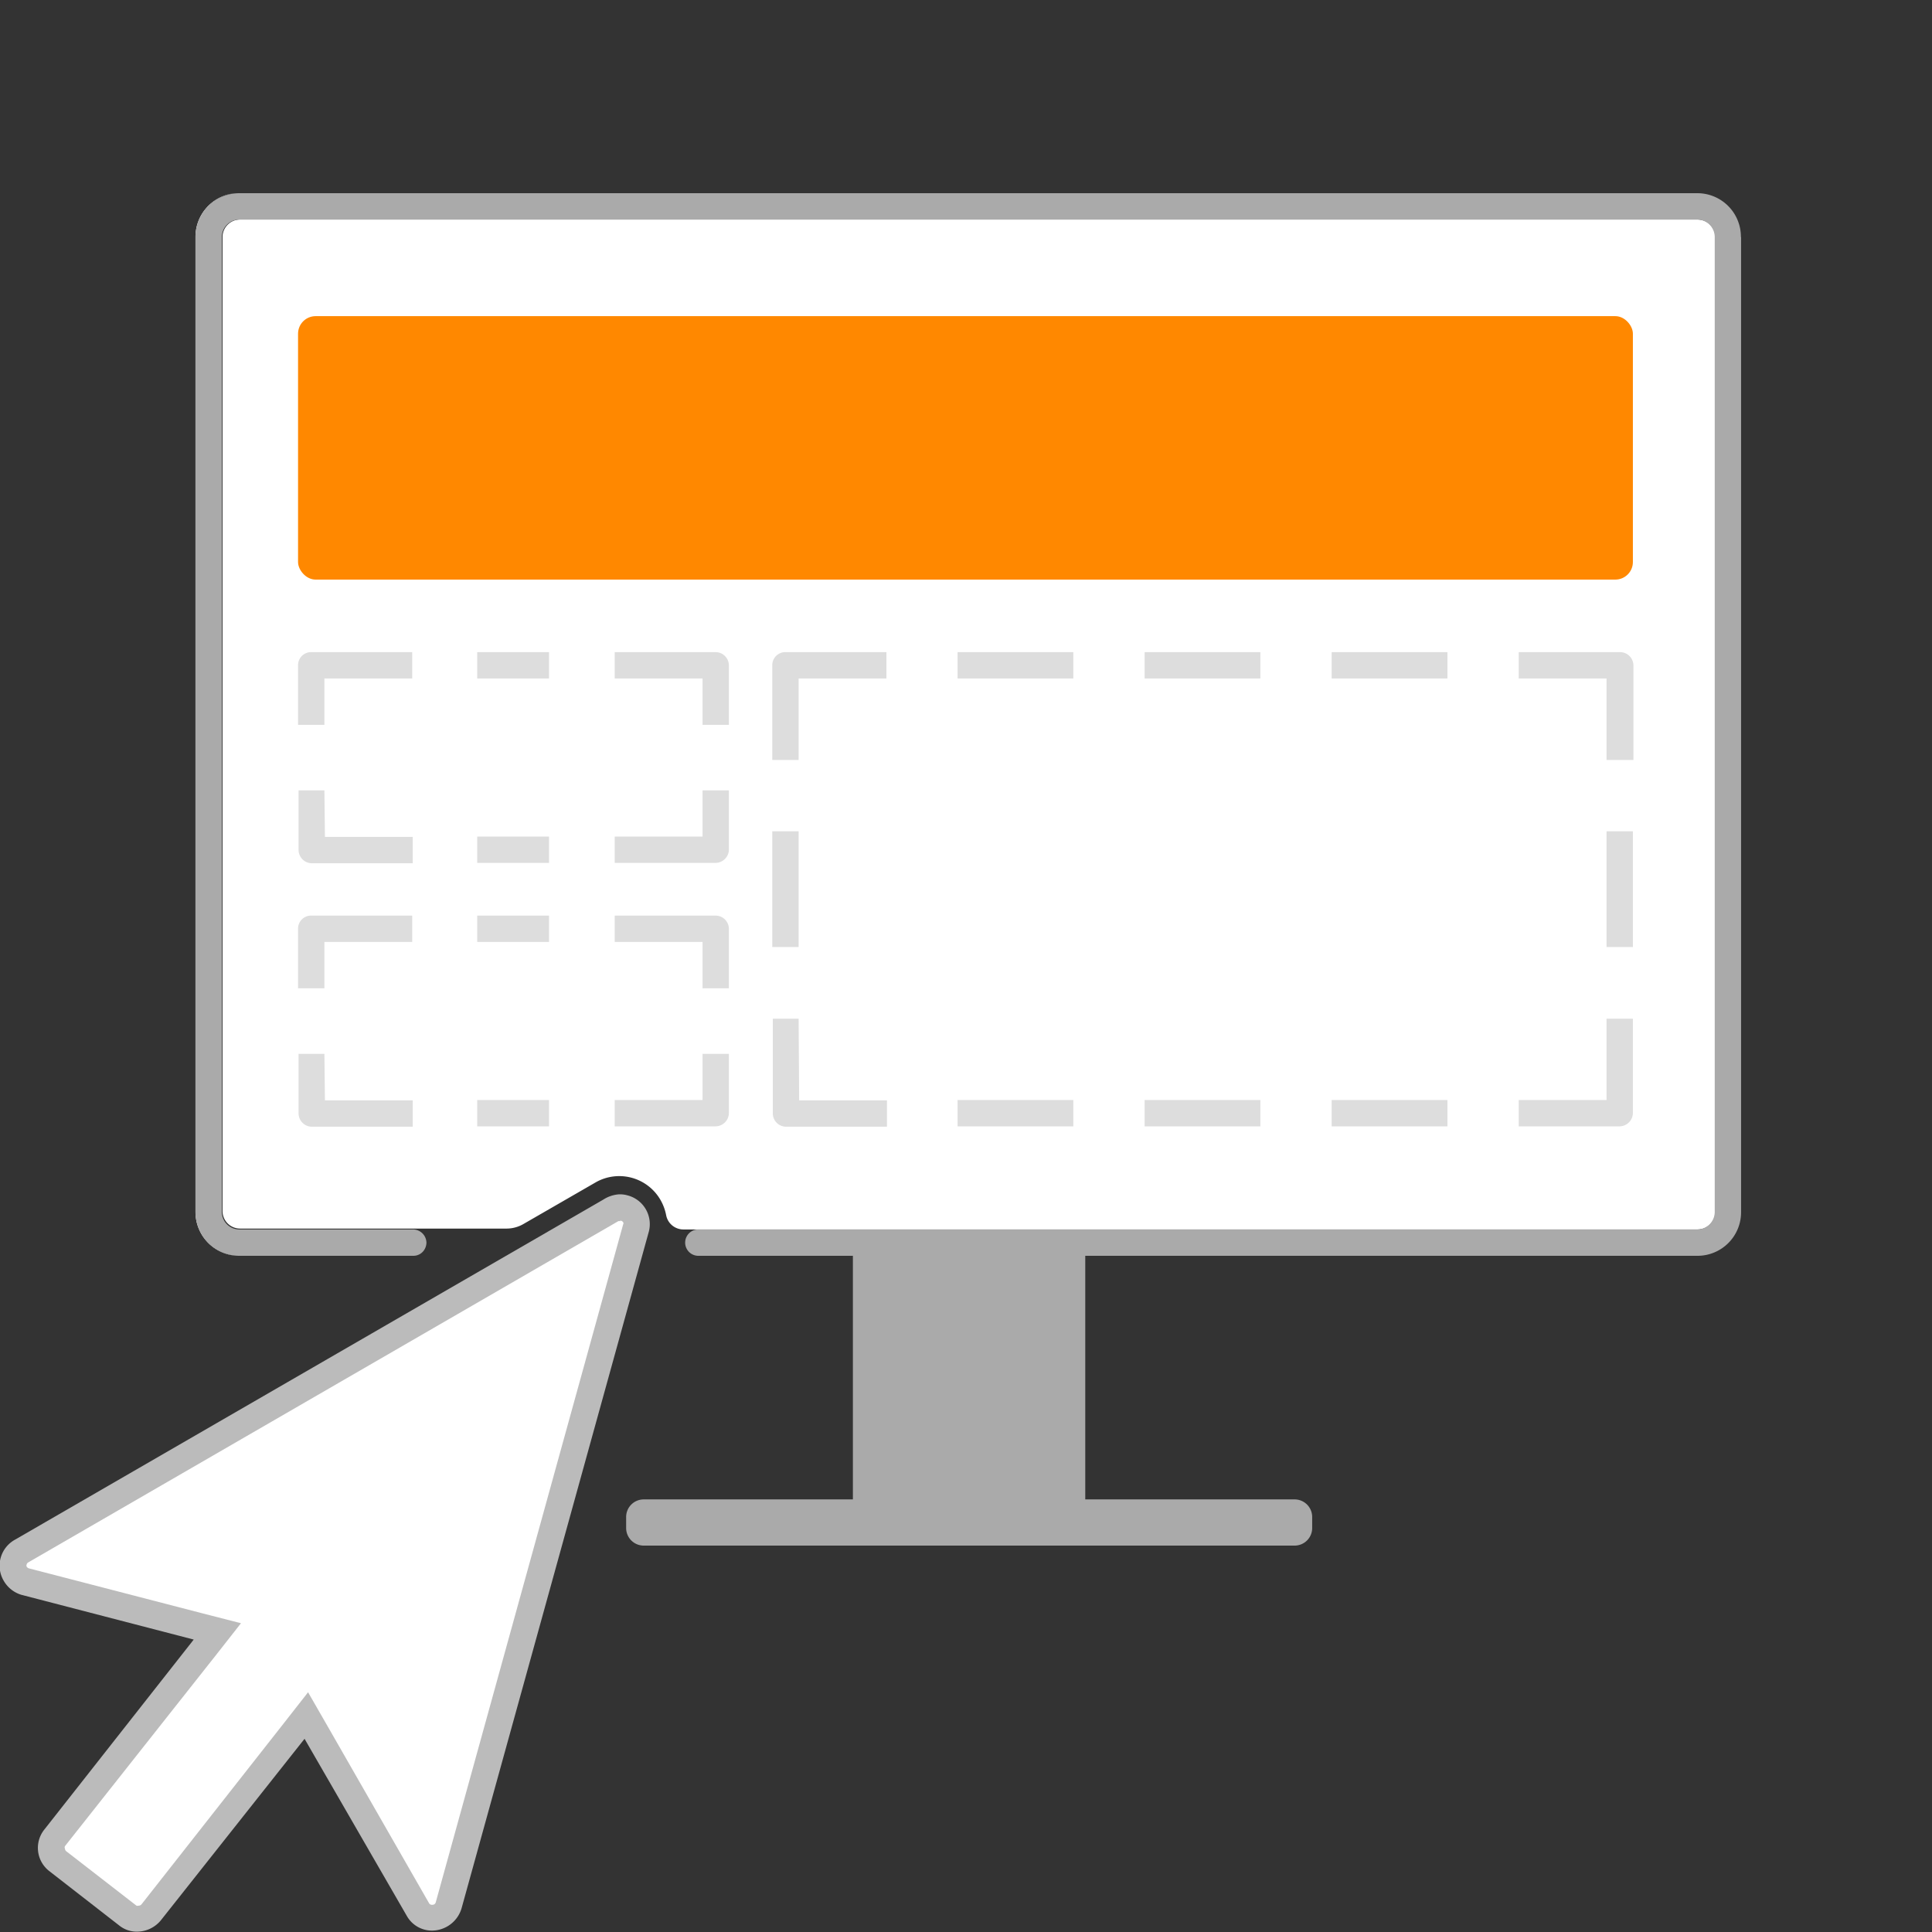
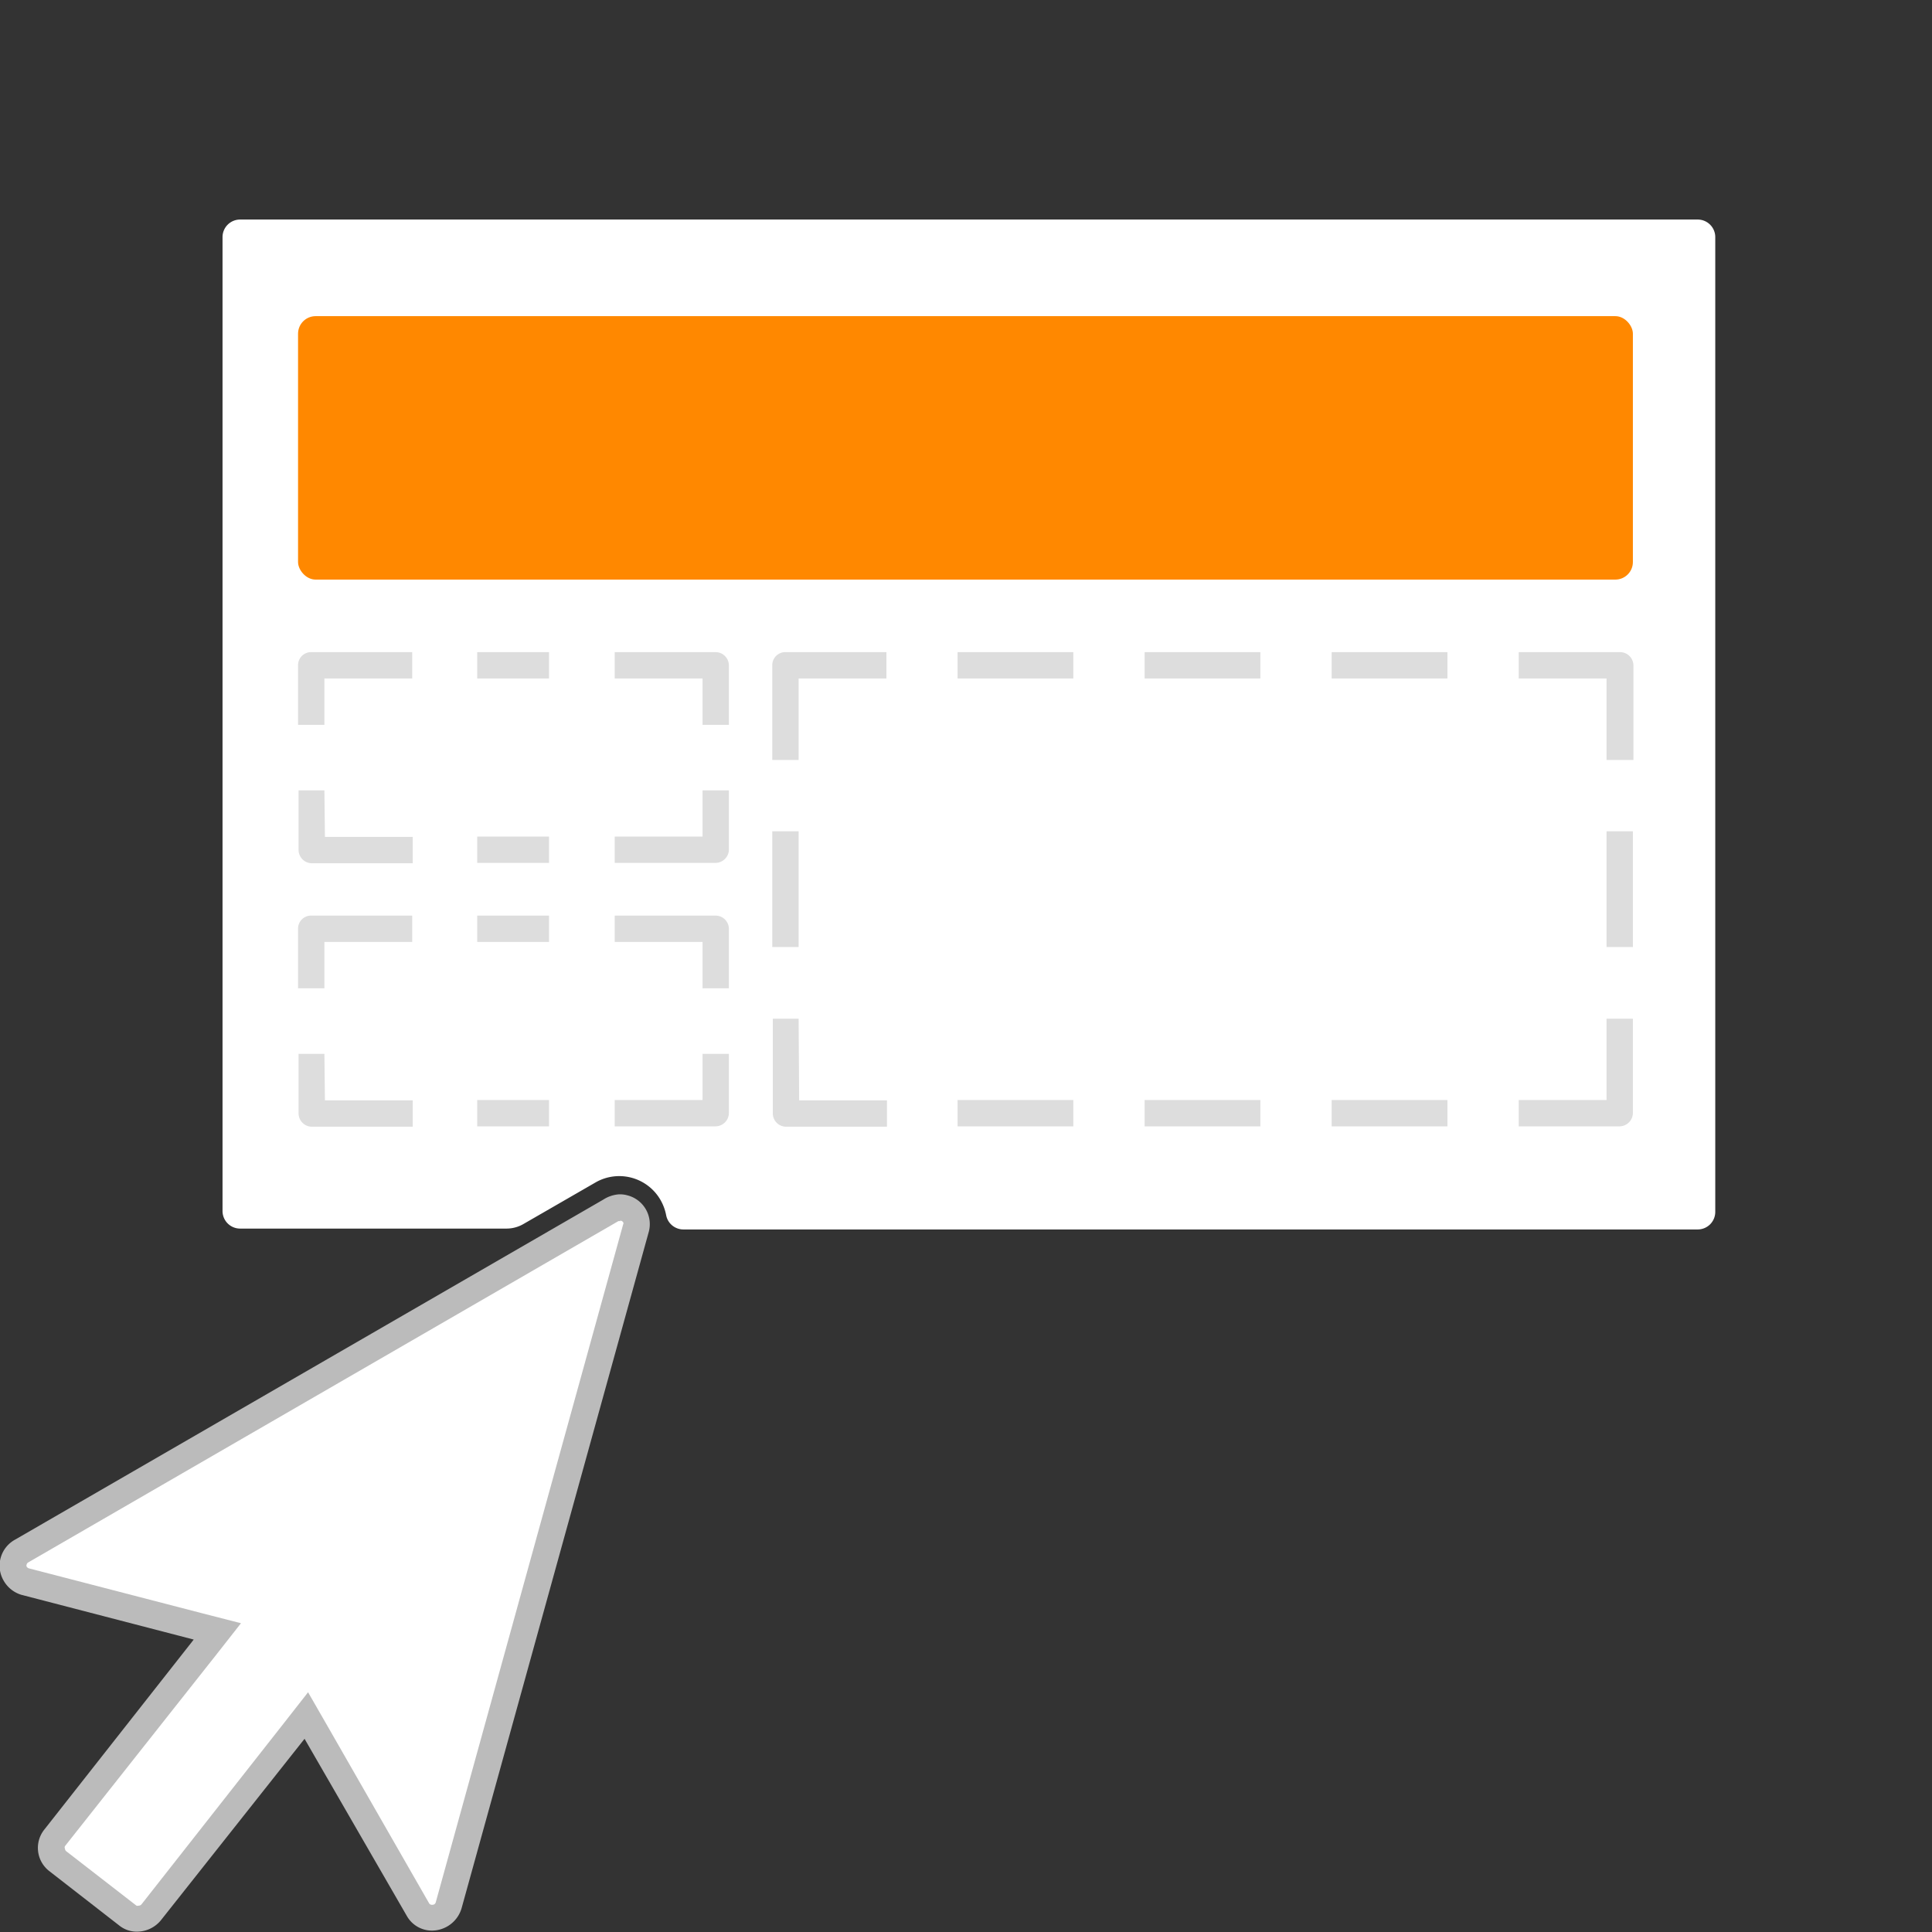
<svg xmlns="http://www.w3.org/2000/svg" viewBox="0 0 110 110">
  <rect x="0" y="0" width="110" height="110" fill="#333333" stroke="none" />
  <defs>
    <style>.a{fill:#fff}.b{fill:#ddd}</style>
  </defs>
-   <path class="a" d="M13.41 71.49A2.49 2.49 0 0111.13 69V13.5a2.49 2.49 0 012.28-2.5 2.51 2.51 0 00-2.25 2.49V69a2.51 2.51 0 002.25 2.49z" />
  <path class="a" d="M97.66 13.5V69a1 1 0 01-1 1H38.93a1 1 0 01-1-.8 2.81 2.81 0 00-.33-.89 2.71 2.71 0 00-3.67-1l-4.11 2.37a1.92 1.92 0 01-1 .27H13.67a1 1 0 01-1-1V13.5a1 1 0 011-1h83a1 1 0 01.99 1z" />
  <path class="b" d="M27.17 37.13h4.09v1.5h-4.09zM27.17 47.63h4.09v1.5h-4.09zM17.72 37.13a.74.74 0 00-.75.73v3.41h1.5v-2.64h5v-1.5zM18.47 45H17v3.4a.76.76 0 00.75.75h5.75v-1.5h-5zM40 37.13h-5v1.5h5v2.64h1.5v-3.39a.76.76 0 00-.75-.75zM40 47.63h-5v1.5h5.75a.77.77 0 00.75-.75V45H40zM27.17 52.13h4.09v1.5h-4.09zM27.17 62.63h4.09v1.5h-4.09zM17.72 52.13a.74.74 0 00-.75.73v3.41h1.5v-2.64h5v-1.5zM18.47 60H17v3.4a.76.76 0 00.75.75h5.75v-1.5h-5zM40 52.13h-5v1.5h5v2.64h1.5v-3.39a.76.76 0 00-.75-.75zM40 62.63h-5v1.5h5.75a.77.77 0 00.75-.75V60H40zM54.52 37.13h6.59v1.5h-6.59zM43.97 47.33h1.5v6.59h-1.5zM65.17 37.13h6.59v1.5h-6.59zM75.82 37.13h6.59v1.5h-6.59zM54.52 62.63h6.59v1.5h-6.59zM65.17 62.63h6.59v1.5h-6.59zM75.82 62.63h6.59v1.5h-6.59zM44.72 37.13a.74.74 0 00-.75.73v5.41h1.5v-4.64h5v-1.5zM45.47 58H44v5.4a.76.76 0 00.75.75h5.75v-1.5h-5zM91.47 47.33h1.5v6.59h-1.5zM91.47 37.13h-5v1.5h5v4.64H93v-5.39a.76.76 0 00-.75-.75zM91.47 62.63h-5v1.5h5.75a.77.77 0 00.75-.75V58h-1.5z" />
  <rect x="16.97" y="18" width="76" height="15" rx="1" fill="#f80" />
-   <path d="M99.13 13.5V69a2.48 2.48 0 01-2.48 2.5H61.79v13.87h11.92a1 1 0 011 1V87a1 1 0 01-1 1H36.65a1 1 0 01-1-1v-.63a1 1 0 011-1h11.91V71.5h-8.8a.75.75 0 110-1.5h56.87a1 1 0 001-1V13.5a1 1 0 00-1-1h-83a1 1 0 00-1 1V69a1 1 0 001 1h9.9a.77.77 0 01.75.75.79.79 0 01-.1.37.73.73 0 01-.65.38h-9.9a2.5 2.5 0 01-2.5-2.5V13.5a2.5 2.5 0 012.5-2.5h83a2.48 2.48 0 012.49 2.49z" fill="#aaa" />
  <path d="M35.25 68a1.89 1.89 0 00-.9.3L.86 87.66A1.69 1.69 0 00.21 90a1.74 1.74 0 001 .8l9.82 2.55-8.5 10.81a1.67 1.67 0 00.26 2.36l4 3.11a1.58 1.58 0 001 .35 1.76 1.76 0 001.38-.66L17.34 99l5.82 10.08a1.64 1.64 0 001.43.84 1.77 1.77 0 001.69-1.27l10.66-38.52a1.69 1.69 0 00-1.21-2.07 1.59 1.59 0 00-.43-.06z" fill="#bbb" />
  <path class="a" d="M35.31 69.5a.2.2 0 01.17.09.12.12 0 010 .12l-10.67 38.6a.19.19 0 01-.19.14h-.06a.2.2 0 01-.12-.07l-5.79-10.1-1.11-1.93-1.37 1.75-8.11 10.32a.21.21 0 01-.17.08.21.21 0 01-.12 0l-4-3.1a.19.19 0 01-.07-.14.16.16 0 010-.15l8.6-10.88 1.42-1.81-2.22-.57-9.84-2.55a.23.23 0 01-.14-.1.15.15 0 010-.13.19.19 0 01.1-.12L35.2 69.53a.2.2 0 01.11 0" />
</svg>